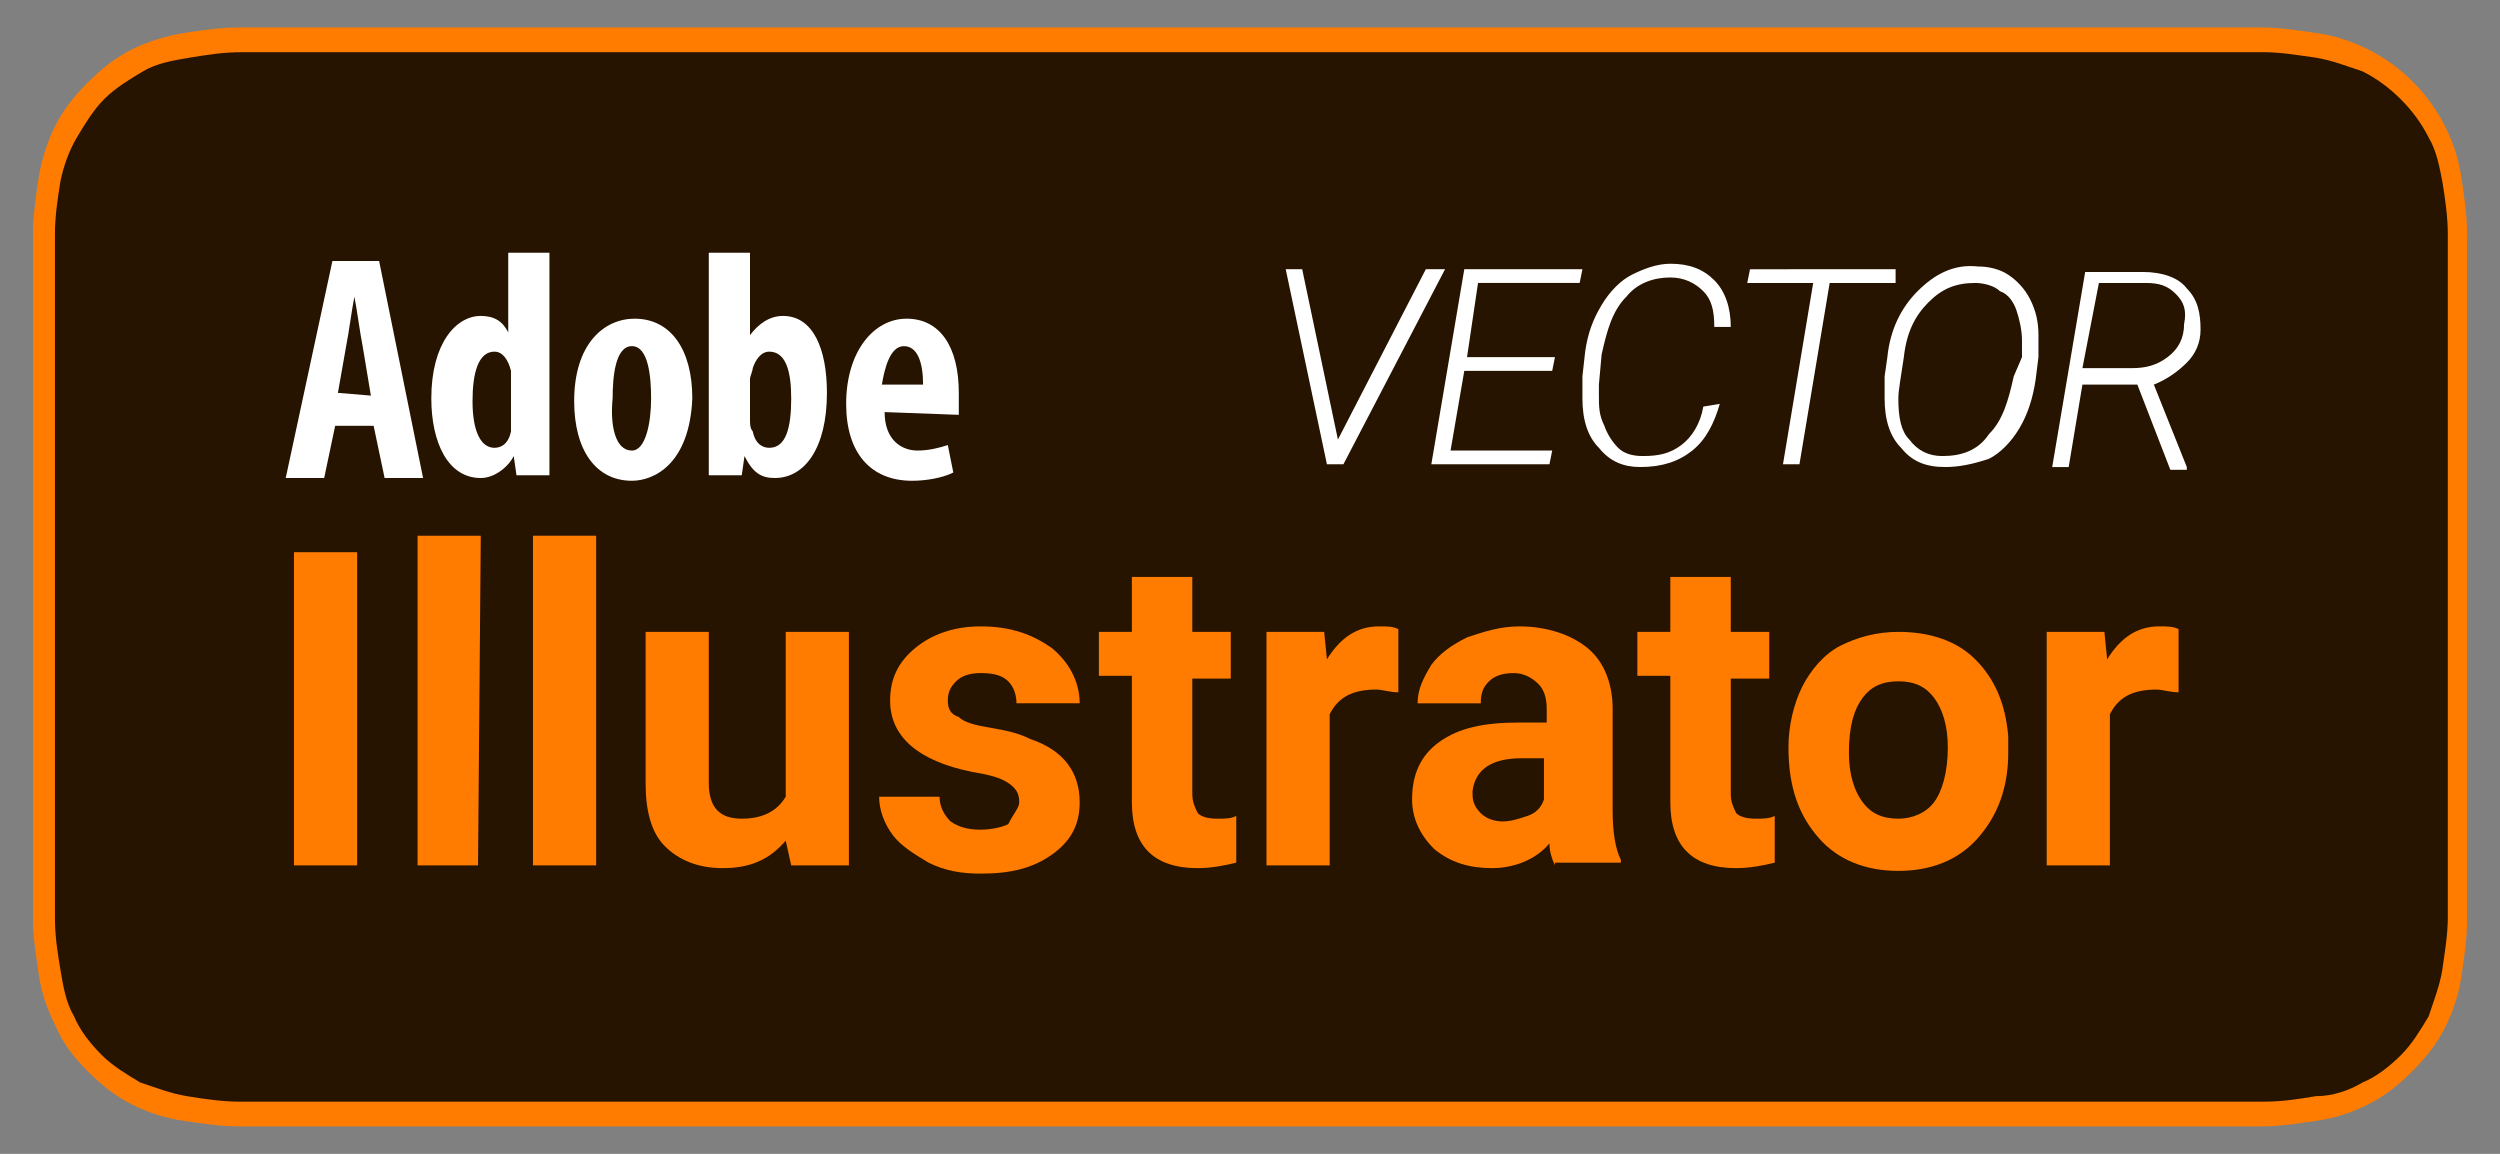
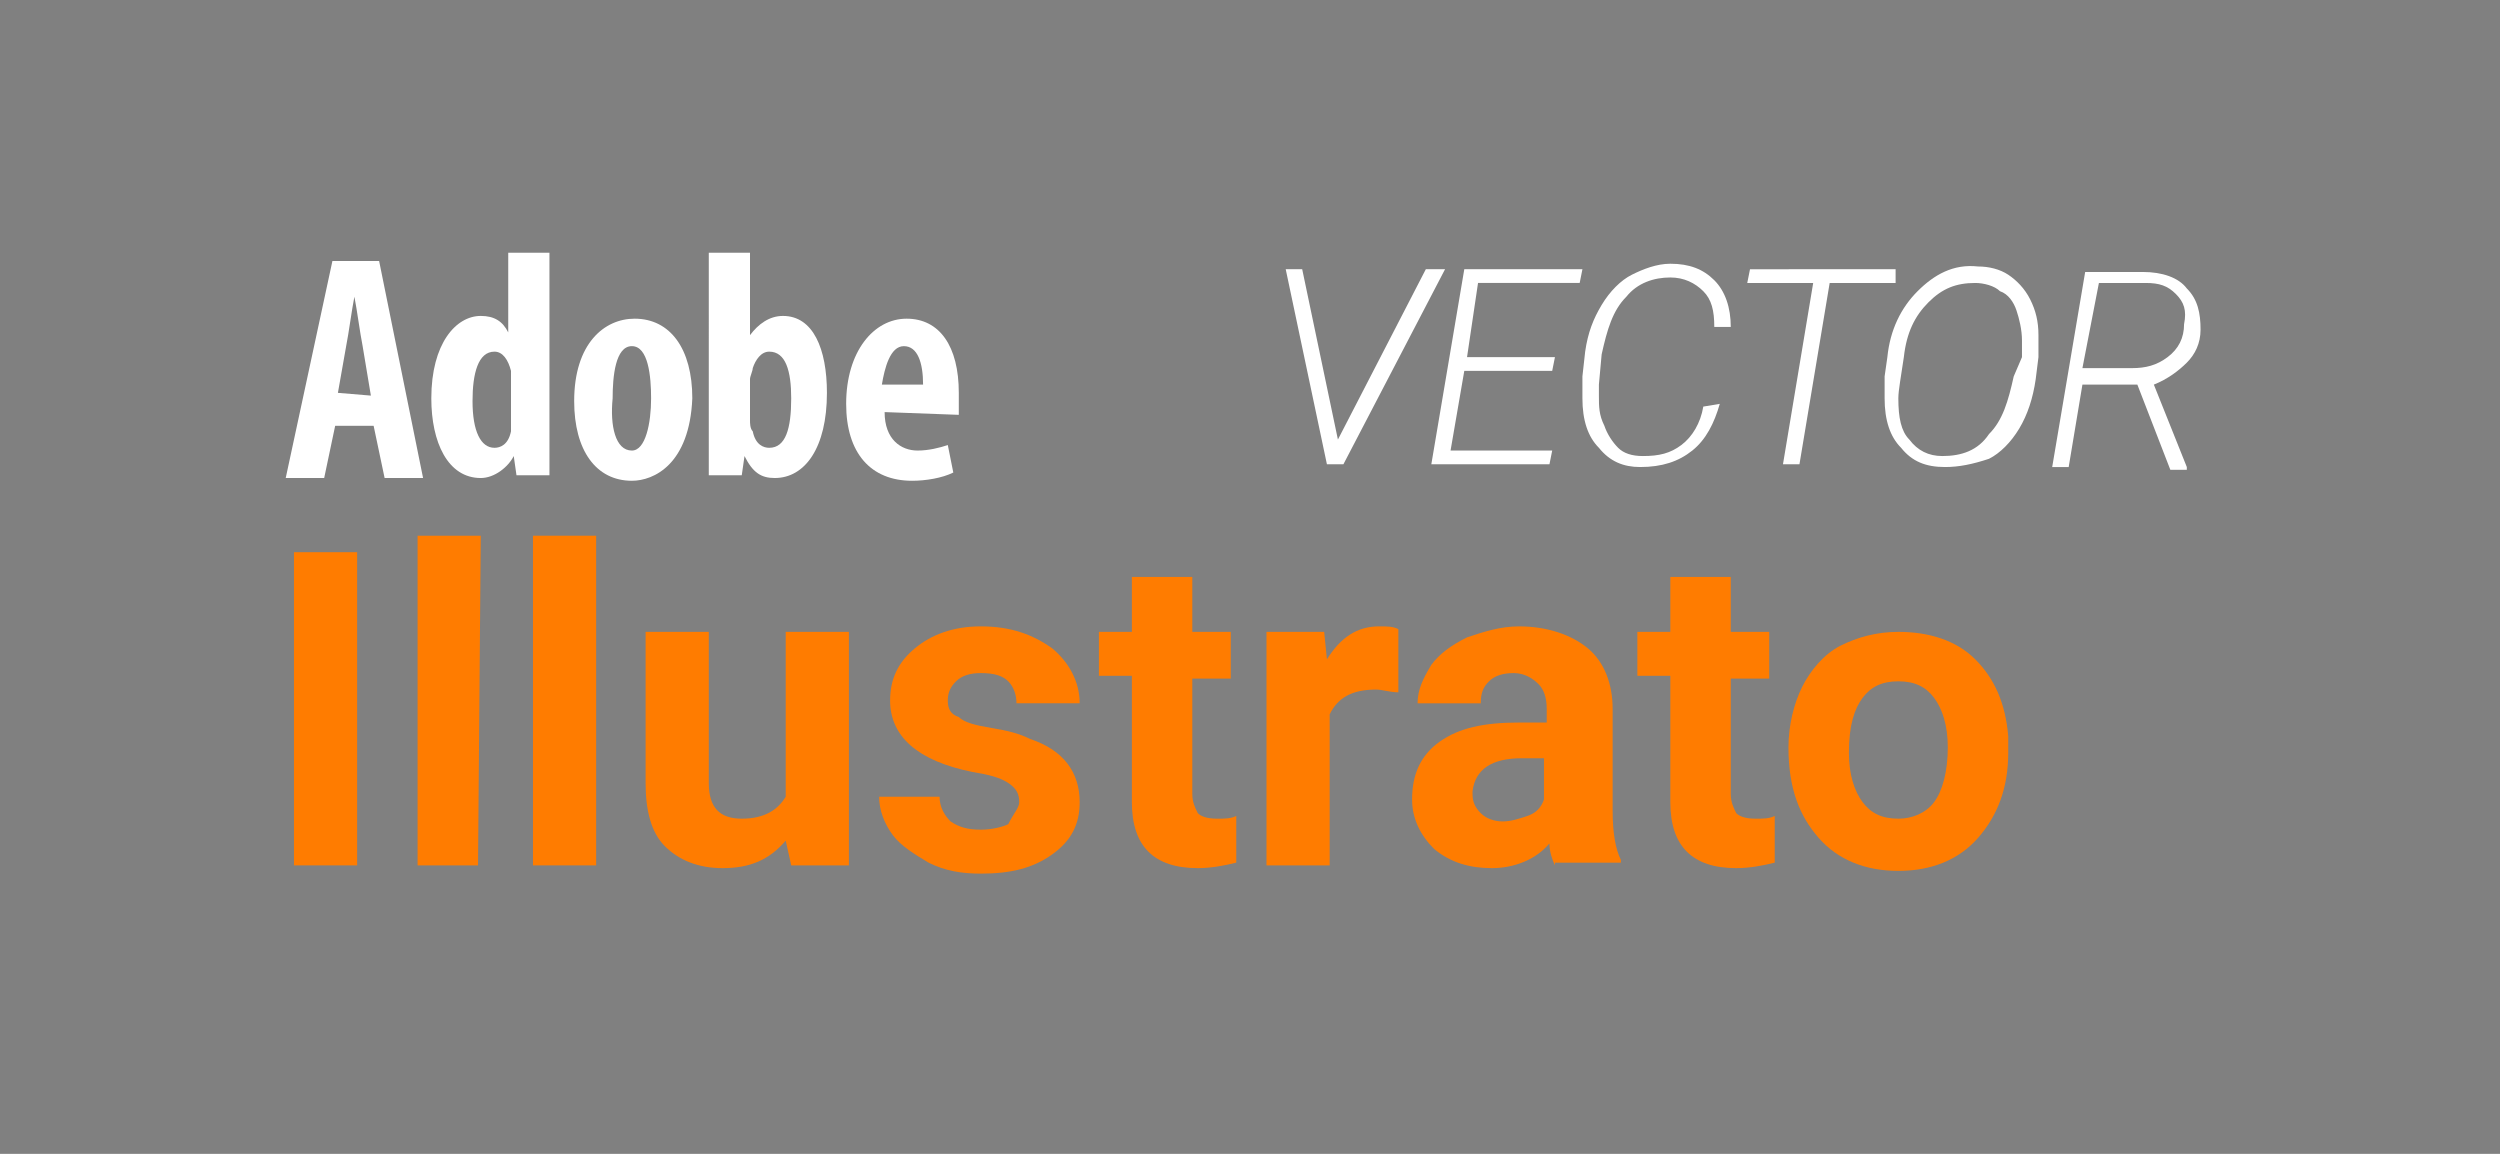
<svg xmlns="http://www.w3.org/2000/svg" version="1.1" id="livetype" x="0px" y="0px" width="91px" height="42px" viewBox="0 0 91 42" style="enable-background:new 0 0 91 42;" xml:space="preserve">
  <rect x="0" y="0" width="91" height="42" fill="#808080" stroke="none" />
  <style type="text/css">
	.st0{fill:#FF7C00;}
	.st1{fill:#261300;}
	.st2{fill:#FFFFFF;}
</style>
  <title>Download_on_the_App_Store_Badge_US-UK_RGB_blk_4SVG_092917</title>
-   <path class="st0" d="M80.3,1H10.7C10.4,1,10,1,9.6,1C9.3,1,9,1,8.7,1C8,1,7.4,1.1,6.7,1.2C6.1,1.3,5.4,1.5,4.8,1.8S3.7,2.5,3.2,3  S2.3,4,2,4.6S1.5,5.9,1.4,6.5c-0.1,0.7-0.2,1.4-0.2,2c0,0.3,0,0.6,0,0.9v23.1c0,0.3,0,0.6,0,0.9c0,0.7,0.1,1.3,0.2,2  c0.1,0.7,0.3,1.3,0.6,1.9C2.3,38,2.7,38.5,3.2,39s1,0.9,1.6,1.2s1.2,0.5,1.9,0.6S8,41,8.7,41c0.3,0,0.6,0,0.9,0c0.4,0,0.7,0,1.1,0  h69.6c0.4,0,0.7,0,1.1,0c0.3,0,0.6,0,0.9,0c0.7,0,1.3-0.1,2-0.2c0.7-0.1,1.3-0.3,1.9-0.6s1.1-0.7,1.6-1.2s0.9-1,1.2-1.6  c0.3-0.6,0.5-1.2,0.6-1.9s0.2-1.3,0.2-2c0-0.3,0-0.6,0-0.9c0-0.4,0-0.7,0-1.1v-21c0-0.4,0-0.7,0-1.1c0-0.3,0-0.6,0-0.9  c0-0.7-0.1-1.3-0.2-2s-0.3-1.3-0.6-1.9c-0.6-1.2-1.6-2.2-2.8-2.8c-0.6-0.3-1.2-0.5-1.9-0.6c-0.7-0.1-1.3-0.2-2-0.2  c-0.3,0-0.6,0-0.9,0C81.1,1,80.7,1,80.3,1L80.3,1z" />
-   <path class="st1" d="M9.6,40.1c-0.3,0-0.6,0-0.9,0c-0.6,0-1.3-0.1-1.9-0.2c-0.6-0.1-1.1-0.3-1.7-0.5c-0.5-0.3-1-0.6-1.4-1  s-0.8-0.9-1-1.4c-0.3-0.5-0.4-1.1-0.5-1.7C2.1,34.7,2,34.1,2,33.4c0-0.2,0-0.9,0-0.9V9.4c0,0,0-0.7,0-0.9c0-0.6,0.1-1.3,0.2-1.9  C2.3,6.1,2.5,5.5,2.8,5s0.6-1,1-1.4s0.9-0.7,1.4-1s1.1-0.4,1.7-0.5C7.5,2,8.1,1.9,8.8,1.9h0.9h71.8h0.9c0.6,0,1.2,0.1,1.9,0.2  c0.6,0.1,1.1,0.3,1.7,0.5C87,3.1,87.9,4,88.4,5c0.3,0.5,0.4,1.1,0.5,1.6c0.1,0.6,0.2,1.3,0.2,1.9c0,0.3,0,0.6,0,0.9  c0,0.4,0,0.7,0,1.1v20.9c0,0.4,0,0.7,0,1.1c0,0.3,0,0.6,0,0.9c0,0.6-0.1,1.2-0.2,1.9c-0.1,0.6-0.3,1.1-0.5,1.7c-0.3,0.5-0.6,1-1,1.4  s-0.9,0.8-1.4,1c-0.5,0.3-1.1,0.5-1.7,0.5c-0.6,0.1-1.2,0.2-1.9,0.2c-0.3,0-0.6,0-0.9,0h-1.1L9.6,40.1z" />
  <g id="g4156">
    <path id="path5" class="st2" d="M13.5,14.4l-0.3-1.8c-0.1-0.5-0.2-1.3-0.3-1.8l0,0c-0.1,0.5-0.2,1.3-0.3,1.8l-0.3,1.7L13.5,14.4   L13.5,14.4z M12.2,15.5l-0.4,1.9h-1.4l1.7-7.9h1.7l1.6,7.9H14l-0.4-1.9H12.2z" />
    <path id="path7" class="st2" d="M18.6,13.8c0-0.1,0-0.2,0-0.3c-0.1-0.4-0.3-0.7-0.6-0.7c-0.6,0-0.8,0.8-0.8,1.8   c0,1.1,0.3,1.7,0.8,1.7c0.2,0,0.5-0.1,0.6-0.6c0-0.1,0-0.2,0-0.4V13.8z M20,9.2v6.5c0,0.5,0,1.1,0,1.6h-1.2l-0.1-0.7l0,0   c-0.2,0.4-0.7,0.8-1.2,0.8c-1.2,0-1.8-1.3-1.8-2.9c0-2,0.9-3,1.8-3c0.5,0,0.8,0.2,1,0.6l0,0V9.2H20L20,9.2z" />
    <path id="path9" class="st2" d="M23,16.4c0.5,0,0.7-1,0.7-1.9c0-0.8-0.1-1.9-0.7-1.9s-0.7,1.1-0.7,1.9C22.2,15.5,22.4,16.4,23,16.4   L23,16.4z M23,17.5c-1.3,0-2.1-1.1-2.1-2.9c0-2.1,1.1-3,2.2-3c1.3,0,2.1,1.1,2.1,2.9C25.1,16.9,23.8,17.5,23,17.5L23,17.5z" />
    <path id="path11" class="st2" d="M27.3,15.3c0,0.1,0,0.3,0.1,0.4c0.1,0.5,0.4,0.6,0.6,0.6c0.6,0,0.8-0.7,0.8-1.8   c0-1-0.2-1.7-0.8-1.7c-0.3,0-0.5,0.3-0.6,0.6c0,0.1-0.1,0.3-0.1,0.4V15.3z M25.9,9.2h1.4v3l0,0c0.3-0.4,0.7-0.7,1.2-0.7   c1.1,0,1.6,1.2,1.6,2.8c0,2-0.8,3.1-1.9,3.1c-0.5,0-0.8-0.2-1.1-0.8l0,0L27,17.3h-1.2c0-0.5,0-1.1,0-1.6V9.2H25.9z" />
    <path id="path13" class="st2" d="M33.6,14c0-0.8-0.2-1.4-0.7-1.4s-0.7,0.8-0.8,1.4H33.6z M32.2,15c0,1,0.6,1.4,1.2,1.4   c0.4,0,0.8-0.1,1.1-0.2l0.2,1c-0.4,0.2-1,0.3-1.5,0.3c-1.5,0-2.4-1-2.4-2.8c0-1.9,1-3.1,2.2-3.1c1.2,0,1.9,1,1.9,2.7   c0,0.4,0,0.6,0,0.8L32.2,15L32.2,15z" />
  </g>
  <g>
    <g>
      <path class="st0" d="M13,31.5h-2.3V20.1H13V31.5z" />
      <path class="st0" d="M17.4,31.5h-2.2v-12h2.3L17.4,31.5L17.4,31.5z" />
      <path class="st0" d="M21.7,31.5h-2.3v-12h2.3V31.5z" />
      <path class="st0" d="M28.6,30.6c-0.6,0.7-1.3,1-2.3,1c-0.9,0-1.6-0.3-2.1-0.8s-0.7-1.3-0.7-2.3V23h2.3v5.5c0,0.9,0.4,1.3,1.2,1.3    c0.8,0,1.3-0.3,1.6-0.8v-6h2.3v8.5h-2.1L28.6,30.6z" />
      <path class="st0" d="M37.1,29.2c0-0.3-0.1-0.5-0.4-0.7s-0.7-0.3-1.3-0.4c-2-0.4-3-1.3-3-2.6c0-0.8,0.3-1.4,0.9-1.9    c0.6-0.5,1.4-0.8,2.4-0.8c1.1,0,1.9,0.3,2.6,0.8c0.6,0.5,1,1.2,1,2H37c0-0.3-0.1-0.6-0.3-0.8c-0.2-0.2-0.5-0.3-1-0.3    c-0.4,0-0.7,0.1-0.9,0.3c-0.2,0.2-0.3,0.4-0.3,0.7c0,0.3,0.1,0.5,0.4,0.6c0.2,0.2,0.6,0.3,1.2,0.4s1,0.2,1.4,0.4    c1.2,0.4,1.8,1.2,1.8,2.3c0,0.8-0.3,1.4-1,1.9s-1.5,0.7-2.6,0.7c-0.7,0-1.3-0.1-1.9-0.4c-0.5-0.3-1-0.6-1.3-1S32,29.5,32,29h2.2    c0,0.4,0.2,0.7,0.4,0.9c0.3,0.2,0.6,0.3,1.1,0.3c0.4,0,0.8-0.1,1-0.2C36.9,29.6,37.1,29.4,37.1,29.2z" />
      <path class="st0" d="M43.4,21v2h1.4v1.7h-1.4v4.2c0,0.3,0.1,0.5,0.2,0.7c0.1,0.1,0.3,0.2,0.7,0.2c0.3,0,0.5,0,0.7-0.1v1.7    c-0.4,0.1-0.9,0.2-1.4,0.2c-1.6,0-2.4-0.8-2.4-2.4v-4.6H40V23h1.2v-2H43.4z" />
      <path class="st0" d="M50.9,25.2c-0.3,0-0.6-0.1-0.8-0.1c-0.9,0-1.4,0.3-1.7,0.9v5.5h-2.3V23h2.1l0.1,1c0.5-0.8,1.1-1.2,1.9-1.2    c0.3,0,0.5,0,0.7,0.1V25.2z" />
      <path class="st0" d="M56.6,31.5c-0.1-0.2-0.2-0.5-0.2-0.8c-0.5,0.6-1.3,0.9-2.1,0.9s-1.5-0.2-2.1-0.7c-0.5-0.5-0.8-1.1-0.8-1.8    c0-0.9,0.3-1.6,1-2.1s1.6-0.7,2.9-0.7h1v-0.5c0-0.4-0.1-0.7-0.3-0.9c-0.2-0.2-0.5-0.4-0.9-0.4s-0.7,0.1-0.9,0.3    c-0.2,0.2-0.3,0.4-0.3,0.8h-2.3c0-0.5,0.2-0.9,0.5-1.4c0.3-0.4,0.7-0.7,1.3-1c0.6-0.2,1.2-0.4,1.9-0.4c1,0,1.9,0.3,2.5,0.8    s0.9,1.3,0.9,2.2v3.7c0,0.8,0.1,1.4,0.3,1.8v0.1h-2.4V31.5z M54.7,29.9c0.3,0,0.6-0.1,0.9-0.2s0.5-0.3,0.6-0.6v-1.5h-0.8    c-1.1,0-1.7,0.4-1.8,1.2v0.1c0,0.3,0.1,0.5,0.3,0.7C54.1,29.8,54.4,29.9,54.7,29.9z" />
      <path class="st0" d="M63,21v2h1.4v1.7H63v4.2c0,0.3,0.1,0.5,0.2,0.7c0.1,0.1,0.3,0.2,0.7,0.2c0.3,0,0.5,0,0.7-0.1v1.7    c-0.4,0.1-0.9,0.2-1.4,0.2c-1.6,0-2.4-0.8-2.4-2.4v-4.6h-1.2V23h1.2v-2H63z" />
      <path class="st0" d="M65.1,27.2c0-0.8,0.2-1.6,0.5-2.2s0.8-1.2,1.4-1.5s1.3-0.5,2.1-0.5c1.1,0,2.1,0.3,2.8,1s1.1,1.6,1.2,2.8v0.6    c0,1.3-0.4,2.3-1.1,3.1s-1.7,1.2-2.9,1.2s-2.2-0.4-2.9-1.2S65.1,28.7,65.1,27.2L65.1,27.2z M67.3,27.4c0,0.8,0.2,1.4,0.5,1.8    s0.7,0.6,1.3,0.6c0.5,0,1-0.2,1.3-0.6s0.5-1.1,0.5-2c0-0.8-0.2-1.4-0.5-1.8s-0.7-0.6-1.3-0.6c-0.6,0-1,0.2-1.3,0.6    S67.3,26.4,67.3,27.4z" />
-       <path class="st0" d="M79.3,25.2c-0.3,0-0.6-0.1-0.8-0.1c-0.9,0-1.4,0.3-1.7,0.9v5.5h-2.3V23h2.1l0.1,1c0.5-0.8,1.1-1.2,1.9-1.2    c0.3,0,0.5,0,0.7,0.1L79.3,25.2z" />
    </g>
  </g>
  <g>
    <path class="st2" d="M48.7,16v0.2V16l3.2-6.2h0.7l-3.7,7.1h-0.6l-1.5-7.1h0.6L48.7,16z" />
    <path class="st2" d="M56.5,13.5h-3.2l-0.5,2.9h3.7l-0.1,0.5h-4.3l1.2-7.1h4.3l-0.1,0.5h-3.7L53.4,13h3.2L56.5,13.5z" />
    <path class="st2" d="M62.6,14.7c-0.2,0.7-0.5,1.3-1,1.7S60.5,17,59.7,17c-0.6,0-1.1-0.2-1.5-0.7c-0.4-0.4-0.6-1-0.6-1.8   c0-0.3,0-0.5,0-0.8l0.1-0.9c0.1-0.7,0.3-1.2,0.6-1.7s0.7-0.9,1.1-1.1s0.9-0.4,1.4-0.4c0.7,0,1.2,0.2,1.6,0.6c0.4,0.4,0.6,1,0.6,1.7   h-0.6c0-0.6-0.1-1-0.4-1.3c-0.3-0.3-0.7-0.5-1.2-0.5c-0.6,0-1.2,0.2-1.6,0.7c-0.5,0.5-0.7,1.2-0.9,2.1L58.2,14v0.4   c0,0.4,0,0.7,0.2,1.1c0.1,0.3,0.3,0.6,0.5,0.8c0.2,0.2,0.5,0.3,0.9,0.3c0.6,0,1-0.1,1.4-0.4c0.4-0.3,0.7-0.8,0.8-1.4L62.6,14.7z" />
    <path class="st2" d="M69,10.3h-2.4l-1.1,6.6h-0.6l1.1-6.6h-2.4l0.1-0.5H69V10.3z" />
    <path class="st2" d="M70.8,17c-0.7,0-1.2-0.2-1.6-0.7c-0.4-0.4-0.6-1-0.6-1.8c0-0.3,0-0.5,0-0.8l0.1-0.7c0.1-1,0.5-1.8,1.1-2.4   c0.6-0.6,1.3-1,2.2-0.9c0.4,0,0.8,0.1,1.1,0.3c0.3,0.2,0.6,0.5,0.8,0.9c0.2,0.4,0.3,0.8,0.3,1.3c0,0.3,0,0.6,0,0.8l-0.1,0.8   c-0.1,0.7-0.3,1.3-0.6,1.8c-0.3,0.5-0.7,0.9-1.1,1.1C71.8,16.9,71.3,17,70.8,17z M73.6,13c0-0.2,0-0.4,0-0.6c0-0.4-0.1-0.8-0.2-1.1   s-0.3-0.6-0.6-0.7c-0.2-0.2-0.6-0.3-0.9-0.3c-0.7,0-1.2,0.2-1.7,0.7s-0.8,1.1-0.9,2c-0.1,0.7-0.2,1.2-0.2,1.5   c0,0.7,0.1,1.2,0.4,1.5c0.3,0.4,0.7,0.6,1.2,0.6c0.7,0,1.3-0.2,1.7-0.8c0.5-0.5,0.7-1.2,0.9-2.1L73.6,13z" />
    <path class="st2" d="M77.8,14h-2l-0.5,3h-0.6l1.2-7.1h2.1c0.7,0,1.3,0.2,1.6,0.6c0.4,0.4,0.5,0.9,0.5,1.5c0,0.5-0.2,0.9-0.5,1.2   s-0.7,0.6-1.2,0.8l1.2,3v0.1h-0.6L77.8,14z M75.8,13.4h1.8c0.5,0,0.9-0.1,1.3-0.4c0.4-0.3,0.6-0.7,0.6-1.2c0.1-0.5,0-0.8-0.3-1.1   s-0.6-0.4-1.1-0.4h-1.7L75.8,13.4z" />
  </g>
</svg>